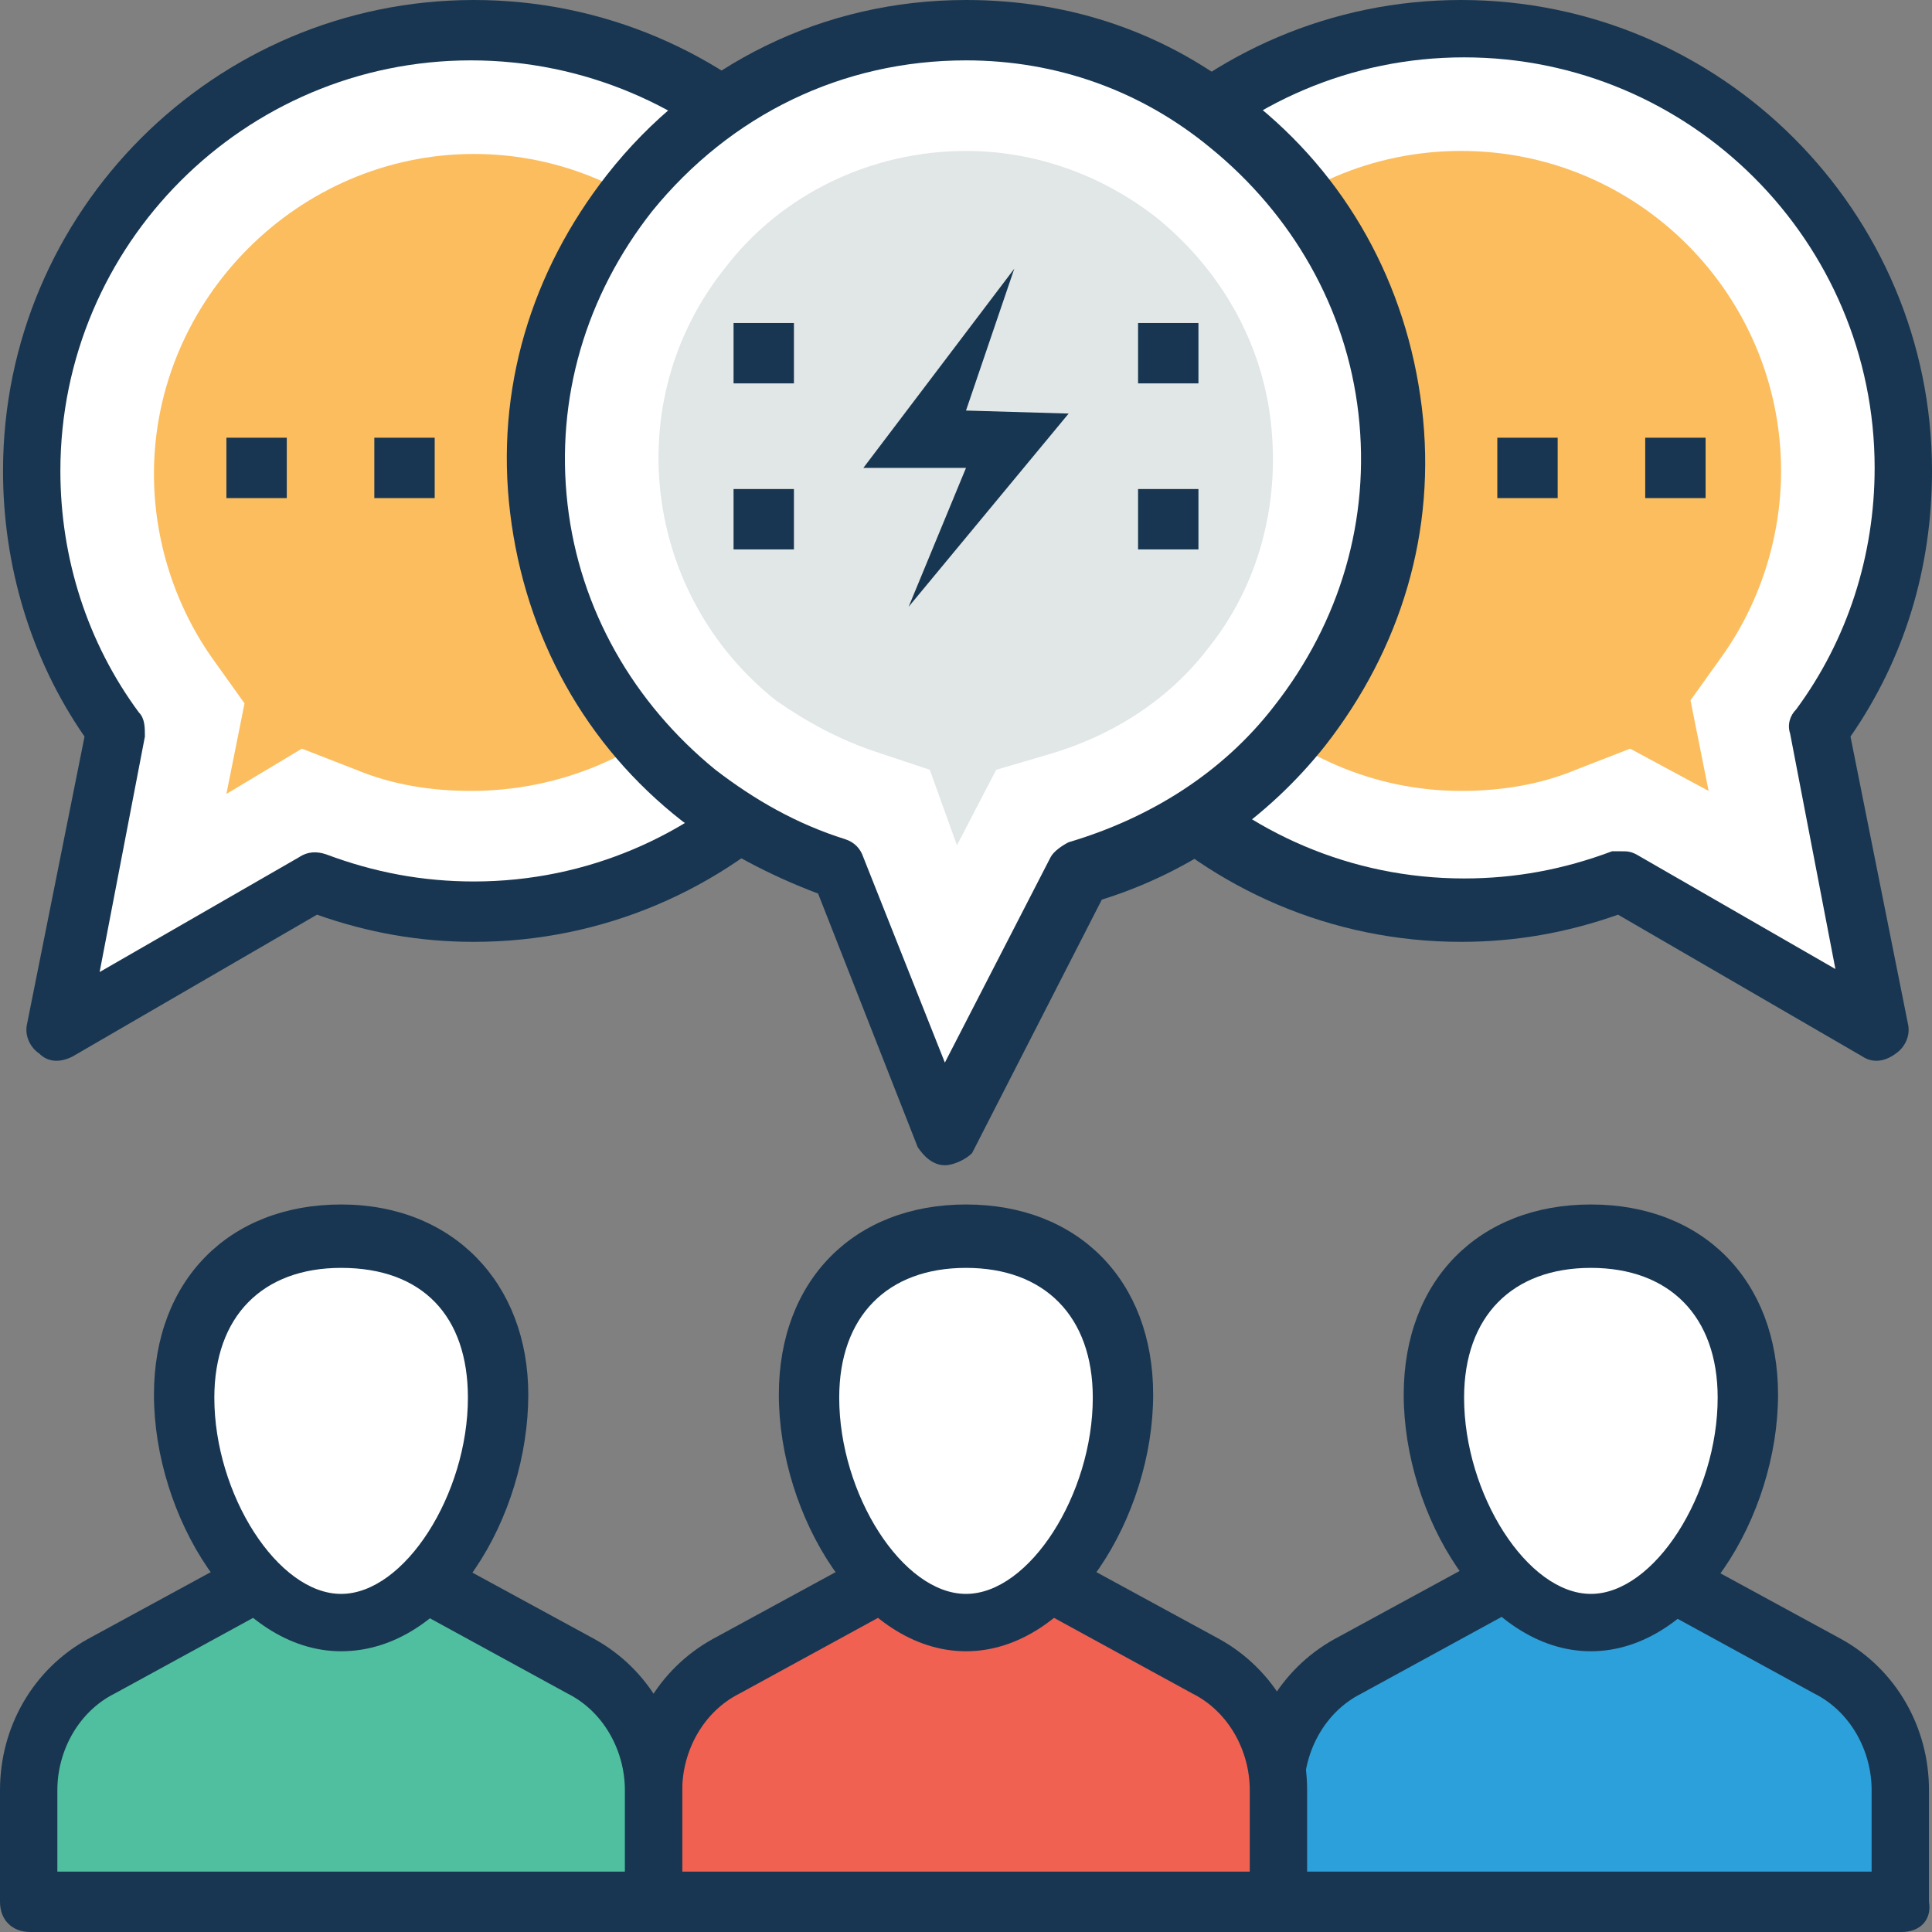
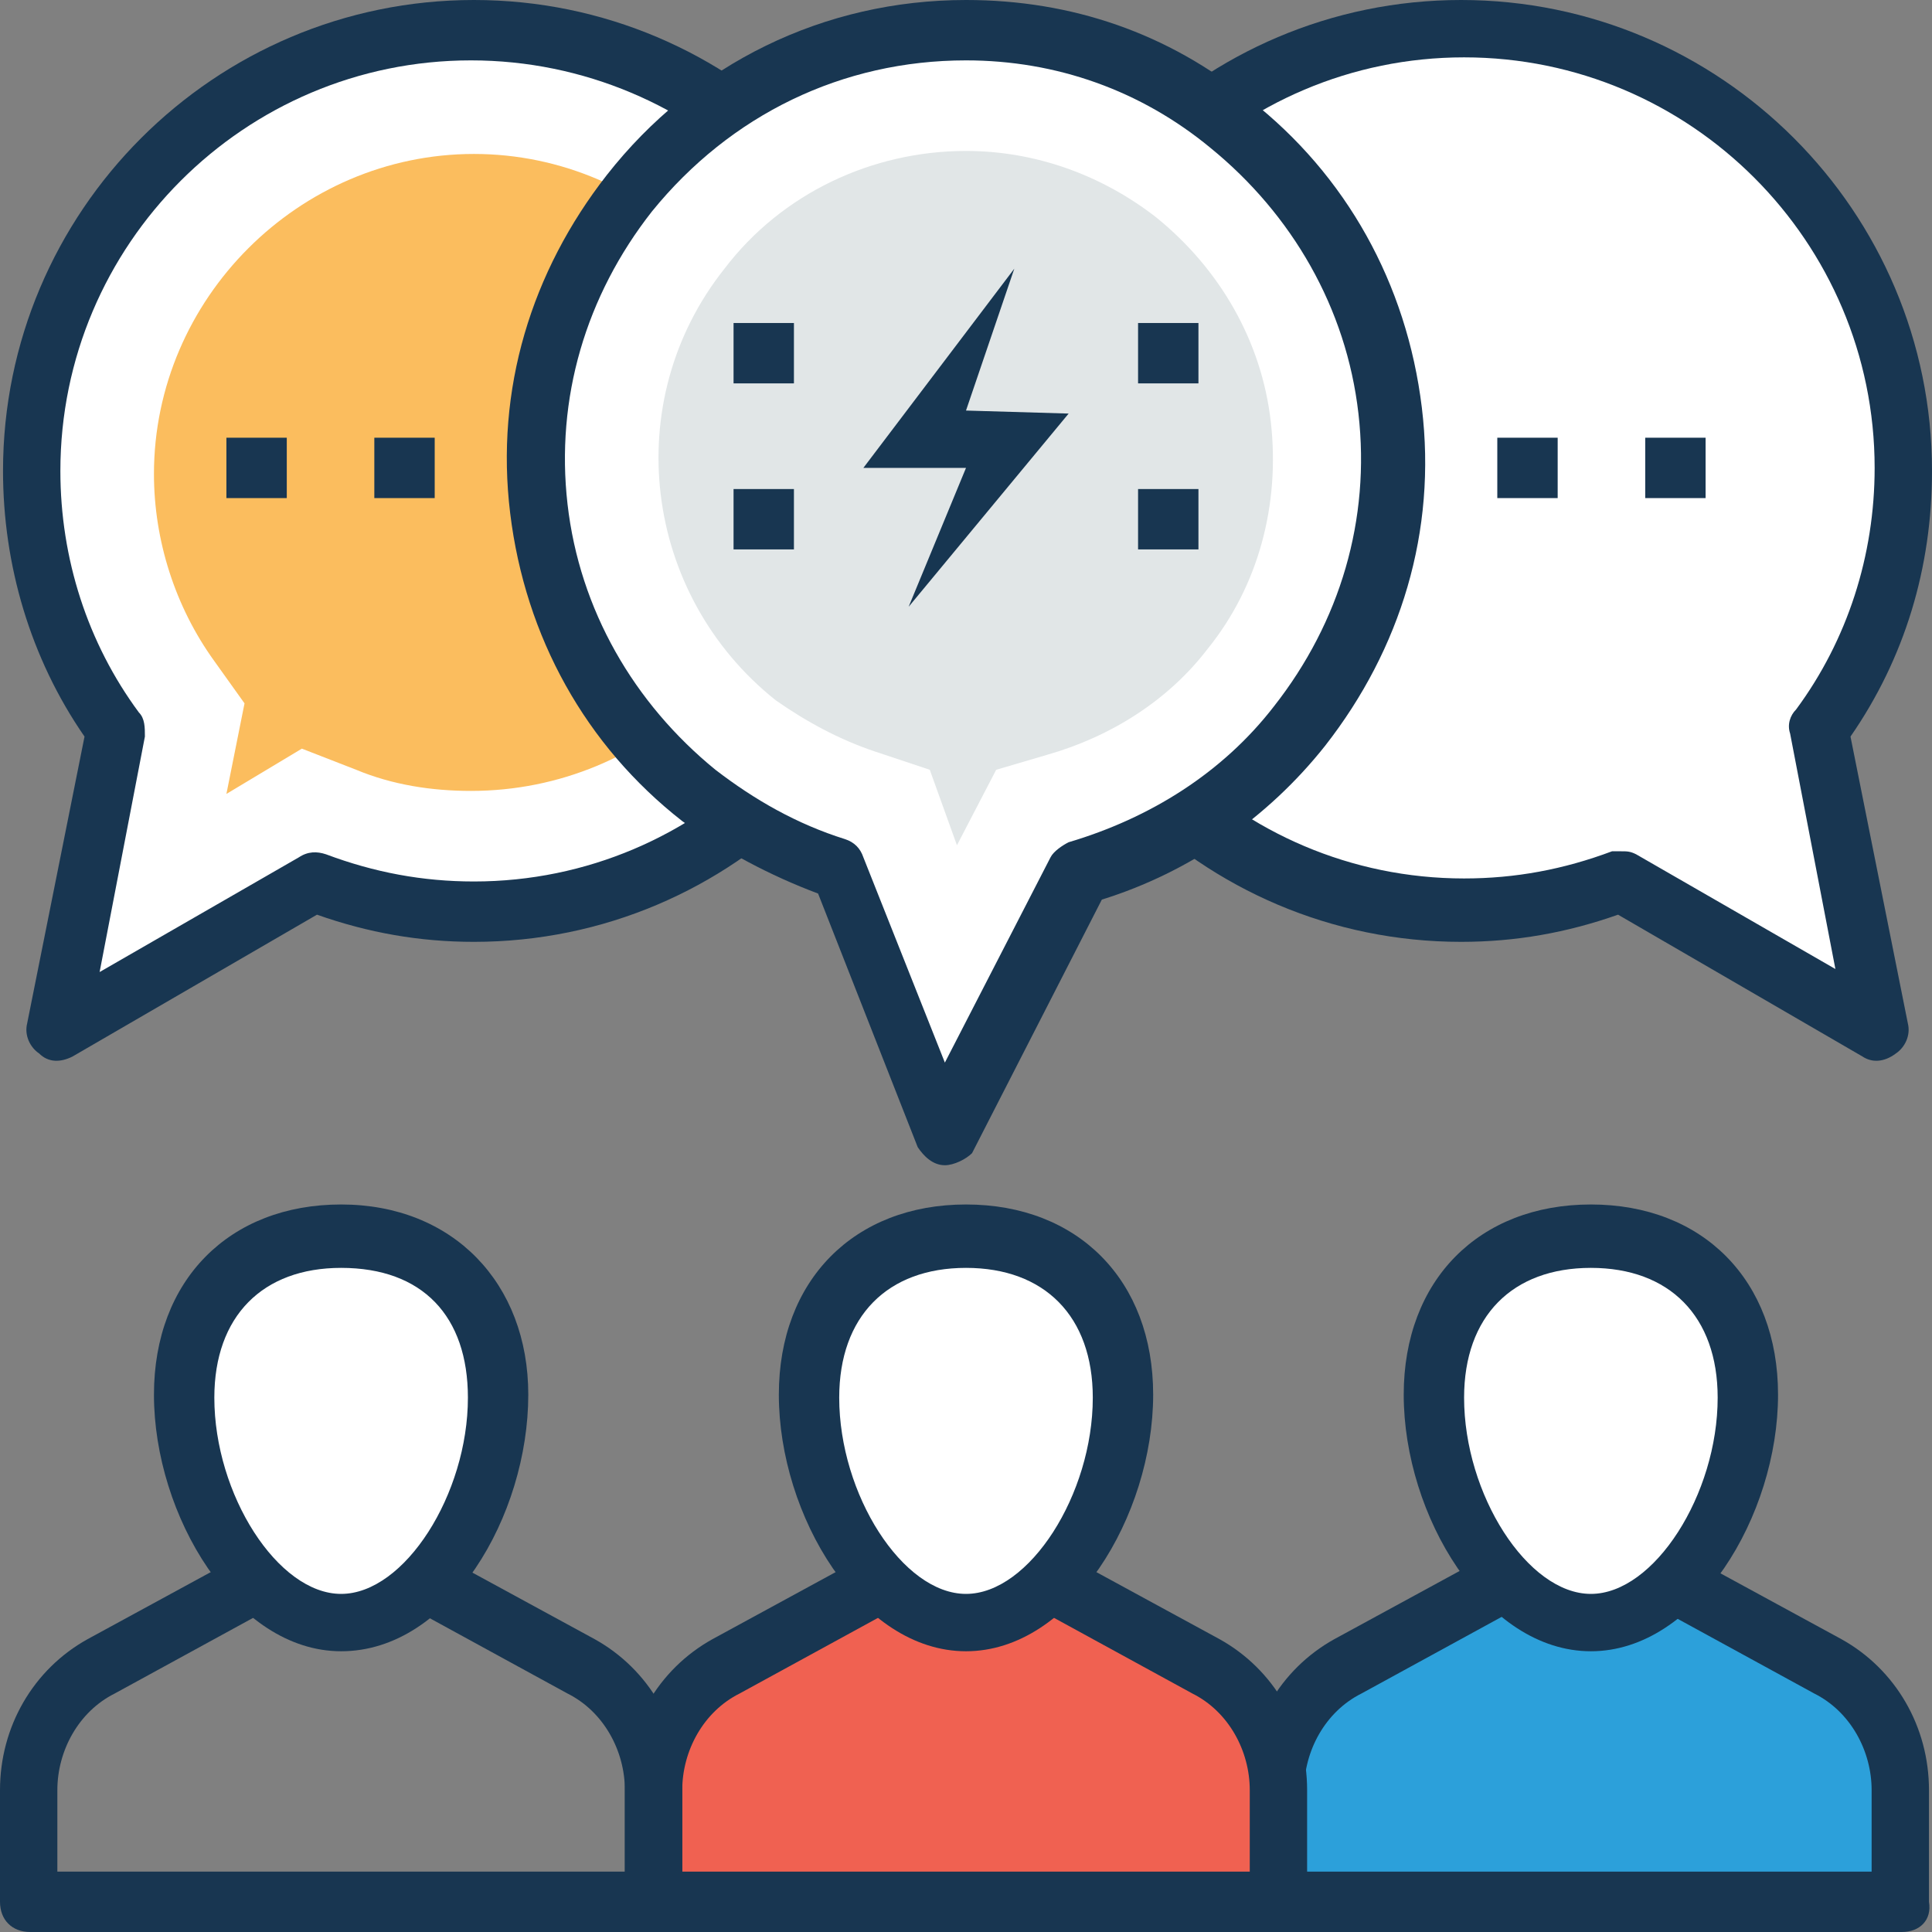
<svg xmlns="http://www.w3.org/2000/svg" id="Capa_1" x="0px" y="0px" viewBox="0 0 504.123 504.123" style="enable-background:new 0 0 504.123 504.123;" xml:space="preserve">
  <rect x="0" y="0" width="504.123" height="504.123" fill="#808080" stroke="none" />
  <path style="fill:#2CA0DA;" d="M477.342,434.806l-62.228-33.871l-62.228,33.871c-11.815,6.302-18.905,18.905-18.905,32.295v29.145 h163.052v-29.145C496.246,453.711,489.157,441.108,477.342,434.806z" />
  <path style="fill:#183651;" d="M496.246,504.123H333.194c-4.726,0-7.877-3.151-7.877-7.877v-29.145 c0-16.542,8.665-31.508,22.843-39.385l62.228-33.871c2.363-1.575,5.514-1.575,7.877,0l62.228,33.871 c14.178,7.877,22.843,22.843,22.843,39.385v29.145C504.123,500.972,500.972,504.123,496.246,504.123z M341.071,488.369h147.298 v-21.268c0-10.24-5.514-20.48-14.966-25.206L414.326,409.6l-59.077,32.295c-9.452,4.726-14.966,14.966-14.966,25.206v21.268H341.071 z" />
  <path style="fill:#FFFFFF;" d="M456.074,363.914c0,27.569-18.117,59.077-40.96,59.077s-40.96-30.72-40.96-59.077 c0-28.357,18.117-41.748,40.96-41.748S456.074,336.345,456.074,363.914z" />
  <path style="fill:#183651;" d="M415.114,430.868c-27.569,0-48.837-35.446-48.837-66.954c0-29.932,19.692-49.625,48.837-49.625 s48.837,19.692,48.837,49.625C463.951,395.422,442.683,430.868,415.114,430.868z M415.114,330.831 c-20.48,0-33.083,12.603-33.083,33.871c0,25.206,16.542,51.2,33.083,51.2s33.083-25.994,33.083-51.2 C448.197,343.434,435.594,330.831,415.114,330.831z" />
  <path style="fill:#F06151;" d="M314.289,434.806l-62.228-33.871l-62.228,33.871c-11.815,6.302-18.905,18.905-18.905,32.295v29.145 h163.052v-29.145C333.194,453.711,326.105,441.108,314.289,434.806z" />
  <path style="fill:#183651;" d="M333.194,504.123H170.929c-4.726,0-7.877-3.151-7.877-7.877v-29.145 c0-16.542,8.665-31.508,22.843-39.385l62.228-33.871c2.363-1.575,5.514-1.575,7.877,0l62.228,33.871 c14.178,7.877,22.843,22.843,22.843,39.385v29.145C341.071,500.972,337.92,504.123,333.194,504.123z M178.806,488.369h147.298 v-21.268c0-10.24-5.514-20.48-14.966-25.206L252.062,409.6l-59.077,32.295c-9.452,4.726-14.966,14.966-14.966,25.206v21.268H178.806 z" />
  <path style="fill:#FFFFFF;" d="M293.022,363.914c0,27.569-18.117,59.077-40.96,59.077s-40.96-30.72-40.96-59.077 c0-28.357,18.117-41.748,40.96-41.748S293.022,336.345,293.022,363.914z" />
  <path style="fill:#183651;" d="M252.062,430.868c-27.569,0-48.837-35.446-48.837-66.954c0-29.932,19.692-49.625,48.837-49.625 c29.145,0,48.837,19.692,48.837,49.625C300.898,395.422,279.631,430.868,252.062,430.868z M252.062,330.831 c-20.48,0-33.083,12.603-33.083,33.871c0,25.206,16.542,51.2,33.083,51.2s33.083-25.994,33.083-51.2 C285.145,343.434,272.542,330.831,252.062,330.831z" />
-   <path style="fill:#4FBF9F;" d="M152.025,434.806l-62.228-33.871l-62.228,33.871c-11.815,6.302-18.905,18.905-18.905,32.295v29.145 h163.052v-29.145C170.929,453.711,163.052,441.108,152.025,434.806z" />
  <path style="fill:#183651;" d="M170.929,504.123H7.877c-4.726,0-7.877-3.151-7.877-7.877v-29.145 c0-16.542,8.665-31.508,22.843-39.385l62.228-33.871c2.363-1.575,5.514-1.575,7.877,0l62.228,33.871 c14.178,7.877,22.843,22.843,22.843,39.385v29.145C178.806,500.972,174.868,504.123,170.929,504.123z M15.754,488.369h147.298 v-21.268c0-10.24-5.514-20.48-14.966-25.206L89.009,409.6l-59.077,32.295c-9.452,4.726-14.966,14.966-14.966,25.206v21.268H15.754z" />
  <path style="fill:#FFFFFF;" d="M129.969,363.914c0,27.569-18.117,59.077-40.96,59.077s-40.96-30.72-40.96-59.077 c0-28.357,18.117-41.748,40.96-41.748S129.969,336.345,129.969,363.914z" />
  <path style="fill:#183651;" d="M89.009,430.868c-27.569,0-48.837-35.446-48.837-66.954c0-29.932,19.692-49.625,48.837-49.625 s48.837,20.48,48.837,49.625C137.846,395.422,117.366,430.868,89.009,430.868z M89.009,330.831 c-20.48,0-33.083,12.603-33.083,33.871c0,25.206,16.542,51.2,33.083,51.2s33.083-25.994,33.083-51.2 C122.092,343.434,110.277,330.831,89.009,330.831z" />
  <path style="fill:#FFFFFF;" d="M29.932,190.622C15.754,171.717,7.877,148.086,7.877,122.88c0-63.803,51.2-115.003,115.003-115.003 s115.003,51.2,115.003,115.003s-51.2,115.003-115.003,115.003c-14.966,0-28.357-3.151-41.748-7.877l-66.954,38.597L29.932,190.622z" />
  <path style="fill:#183651;" d="M10.24,274.905c-2.363-1.575-3.938-4.726-3.151-7.877l14.966-74.831 C7.877,171.717,0.788,147.298,0.788,122.88C0.788,55.138,55.926,0,123.668,0s122.88,55.138,122.88,122.88 s-55.138,122.88-122.88,122.88c-14.178,0-27.569-2.363-40.96-7.089l-63.803,37.022C15.754,277.268,12.603,277.268,10.24,274.905z  M122.88,15.754c-59.077,0-107.126,48.049-107.126,107.126c0,22.843,7.089,44.898,20.48,63.015c1.575,1.575,1.575,3.938,1.575,6.302 l-11.815,61.44l51.988-29.932c2.363-1.575,4.726-1.575,7.089-0.788c12.603,4.726,25.206,7.089,38.597,7.089 c59.077,0,107.126-48.049,107.126-107.126S181.957,15.754,122.88,15.754z" />
  <path style="fill:#FBBD5E;" d="M63.803,183.532l-7.877-11.028c-10.24-14.178-15.754-31.508-15.754-48.837 c0-45.686,37.809-83.495,83.495-83.495s83.495,37.809,83.495,83.495s-37.809,82.708-84.283,82.708 c-10.24,0-20.48-1.575-29.932-5.514l-14.178-5.514l-19.692,11.815L63.803,183.532z" />
  <path style="fill:#FFFFFF;" d="M474.191,190.622c14.178-18.905,22.055-42.535,22.055-67.742c0-63.803-51.2-115.003-115.003-115.003 S266.24,59.077,266.24,122.88s51.2,115.003,115.003,115.003c14.966,0,28.357-3.151,41.748-7.877l66.954,38.597L474.191,190.622z" />
  <path style="fill:#183651;" d="M486.006,275.692l-63.803-37.022c-13.391,4.726-26.782,7.089-40.96,7.089 c-67.742,0-122.88-55.138-122.88-122.88S313.502,0,381.243,0s122.88,55.138,122.88,122.88c0,25.206-7.089,48.837-21.268,69.317 l14.966,74.831c0.788,3.151-0.788,6.302-3.151,7.877C491.52,277.268,488.369,277.268,486.006,275.692z M422.991,222.129 c1.575,0,2.363,0,3.938,0.788l51.988,29.932l-11.815-61.44c-0.788-2.363,0-4.726,1.575-6.302 c13.391-18.117,20.48-40.172,20.48-63.015c0-59.077-48.049-107.126-107.126-107.126S274.905,63.015,274.905,122.092 s48.049,107.126,107.126,107.126c13.391,0,25.994-2.363,38.597-7.089C420.628,222.129,421.415,222.129,422.991,222.129z" />
-   <path style="fill:#FBBD5E;" d="M425.354,195.348l-14.178,5.514c-9.452,3.938-19.692,5.514-29.932,5.514 c-45.686,0-83.495-37.809-83.495-83.495s37.022-83.495,83.495-83.495s83.495,37.809,83.495,83.495 c0,17.329-5.514,34.658-15.754,48.837l-7.877,11.028l4.726,23.631L425.354,195.348z" />
  <path style="fill:#FFFFFF;" d="M281.994,227.643c22.055-6.302,42.535-18.905,57.502-37.809 c38.597-48.049,29.932-118.942-18.117-156.751C273.329-5.514,202.437,3.151,164.628,51.2 c-38.597,47.262-30.72,118.154,18.117,155.963c11.028,8.665,23.631,14.966,36.234,18.905l27.569,70.105L281.994,227.643z" />
  <path style="fill:#183651;" d="M246.548,304.049c-3.151,0-5.514-2.363-7.089-4.726l-25.994-66.166 c-12.603-4.726-24.418-11.028-35.446-18.905c-25.206-19.692-40.96-48.049-44.898-80.345s5.514-63.015,25.206-88.222 C181.169,16.542,215.04,0,252.062,0c27.569,0,52.775,8.665,74.043,25.994c25.206,19.692,40.96,48.049,44.898,80.345 c3.938,32.295-5.514,63.015-25.206,88.222c-14.966,18.905-35.446,33.083-58.289,40.172l-33.871,66.166 C252.062,302.474,248.911,304.049,246.548,304.049z M252.062,15.754c-32.295,0-61.44,14.178-81.92,39.385 c-17.329,22.055-25.206,48.837-22.055,76.406c3.151,27.569,17.329,51.988,38.597,69.317c10.24,7.877,21.268,14.178,33.871,18.117 c2.363,0.788,3.938,2.363,4.726,4.726l21.268,53.563l27.569-53.563c0.788-1.575,3.151-3.151,4.726-3.938 c21.268-6.302,40.172-18.117,53.563-35.446c17.329-22.055,25.206-48.837,22.055-76.406s-17.329-51.988-38.597-69.317 C297.748,23.631,275.692,15.754,252.062,15.754z" />
  <path style="fill:#E1E6E7;" d="M242.609,200.862l-14.178-4.726c-9.452-3.151-18.117-7.877-25.994-13.391 c-34.658-27.569-40.96-77.982-13.391-112.64c14.966-19.692,38.597-30.72,63.015-30.72c18.117,0,35.446,6.302,49.625,17.329 c16.542,13.391,27.569,32.295,29.932,53.563c2.363,21.268-3.151,42.535-16.542,59.077c-10.24,13.391-25.206,22.843-41.748,27.569 l-13.391,3.938l-10.24,19.692L242.609,200.862z" />
  <polygon style="fill:#173651;" points="264.665,70.105 225.28,122.092 252.062,122.092 237.095,158.326 278.843,107.914  252.062,107.126 " />
  <g>
    <rect x="296.96" y="84.283" style="fill:#183651;" width="15.754" height="15.754" />
    <rect x="296.96" y="127.606" style="fill:#183651;" width="15.754" height="15.754" />
    <rect x="191.409" y="84.283" style="fill:#183651;" width="15.754" height="15.754" />
    <rect x="191.409" y="127.606" style="fill:#183651;" width="15.754" height="15.754" />
    <rect x="59.077" y="114.215" style="fill:#183651;" width="15.754" height="15.754" />
    <rect x="97.674" y="114.215" style="fill:#183651;" width="15.754" height="15.754" />
    <rect x="390.695" y="114.215" style="fill:#183651;" width="15.754" height="15.754" />
    <rect x="429.292" y="114.215" style="fill:#183651;" width="15.754" height="15.754" />
  </g>
  <g />
  <g />
  <g />
  <g />
  <g />
  <g />
  <g />
  <g />
  <g />
  <g />
  <g />
  <g />
  <g />
  <g />
  <g />
</svg>